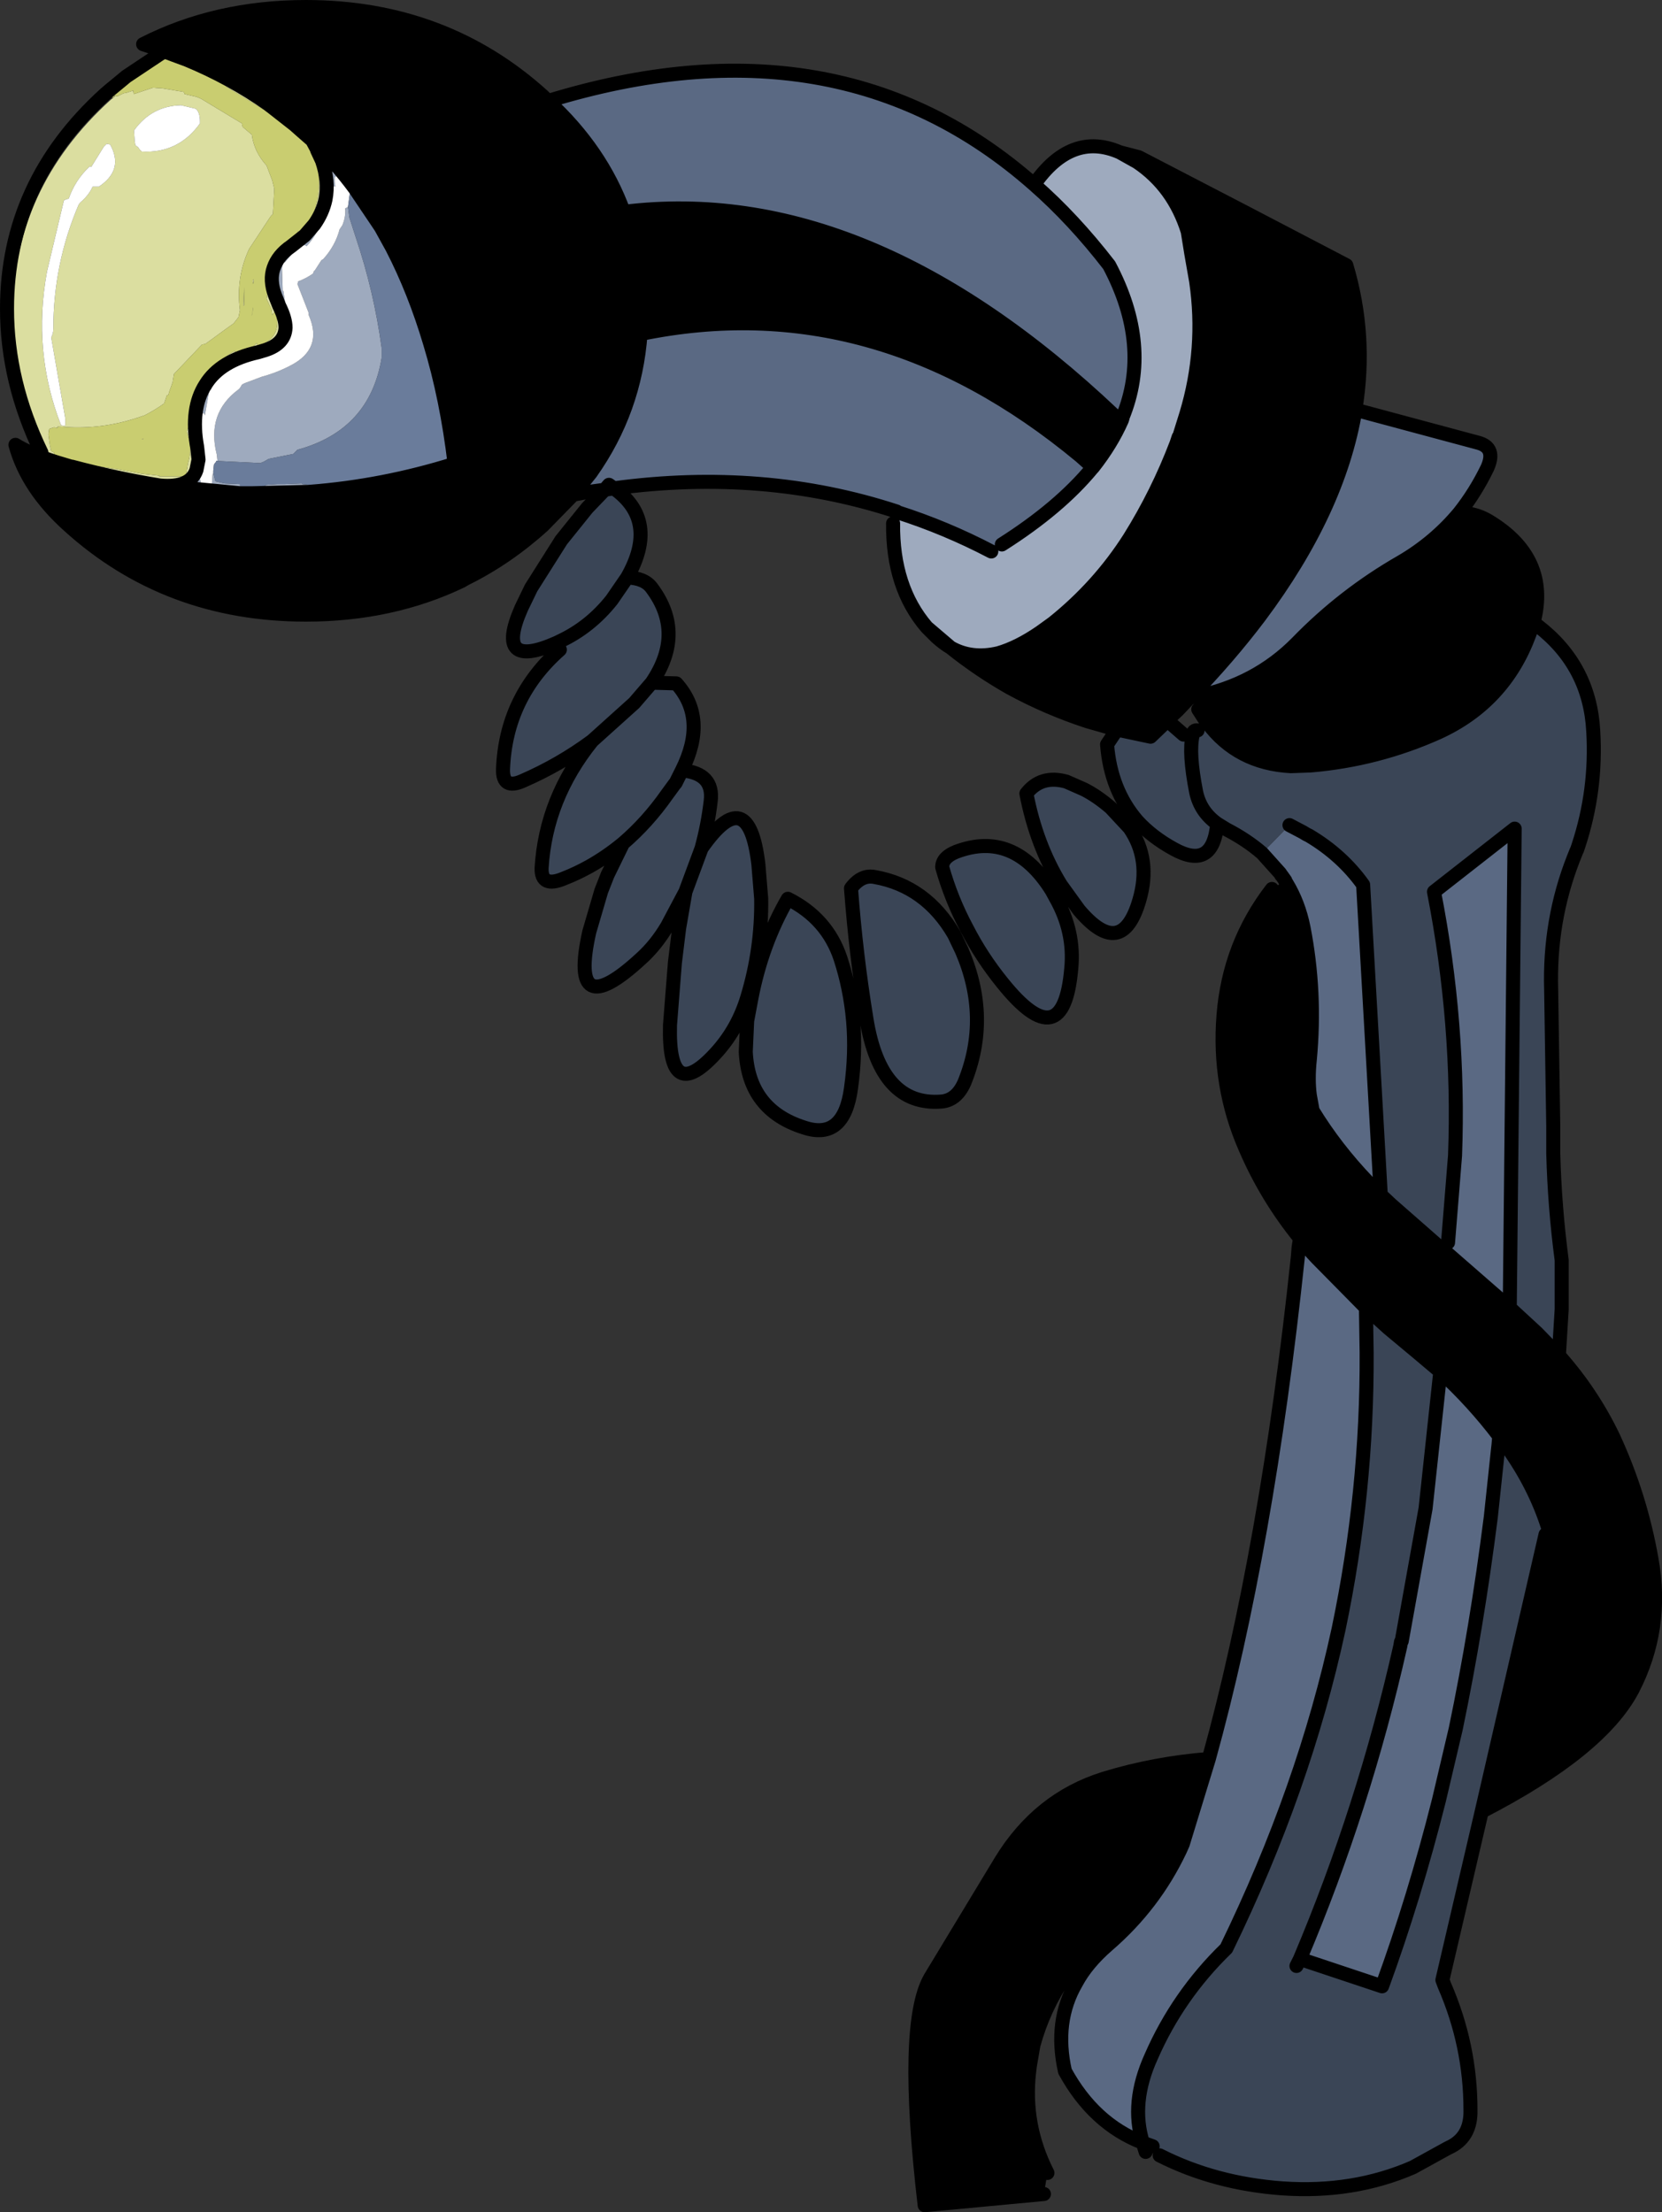
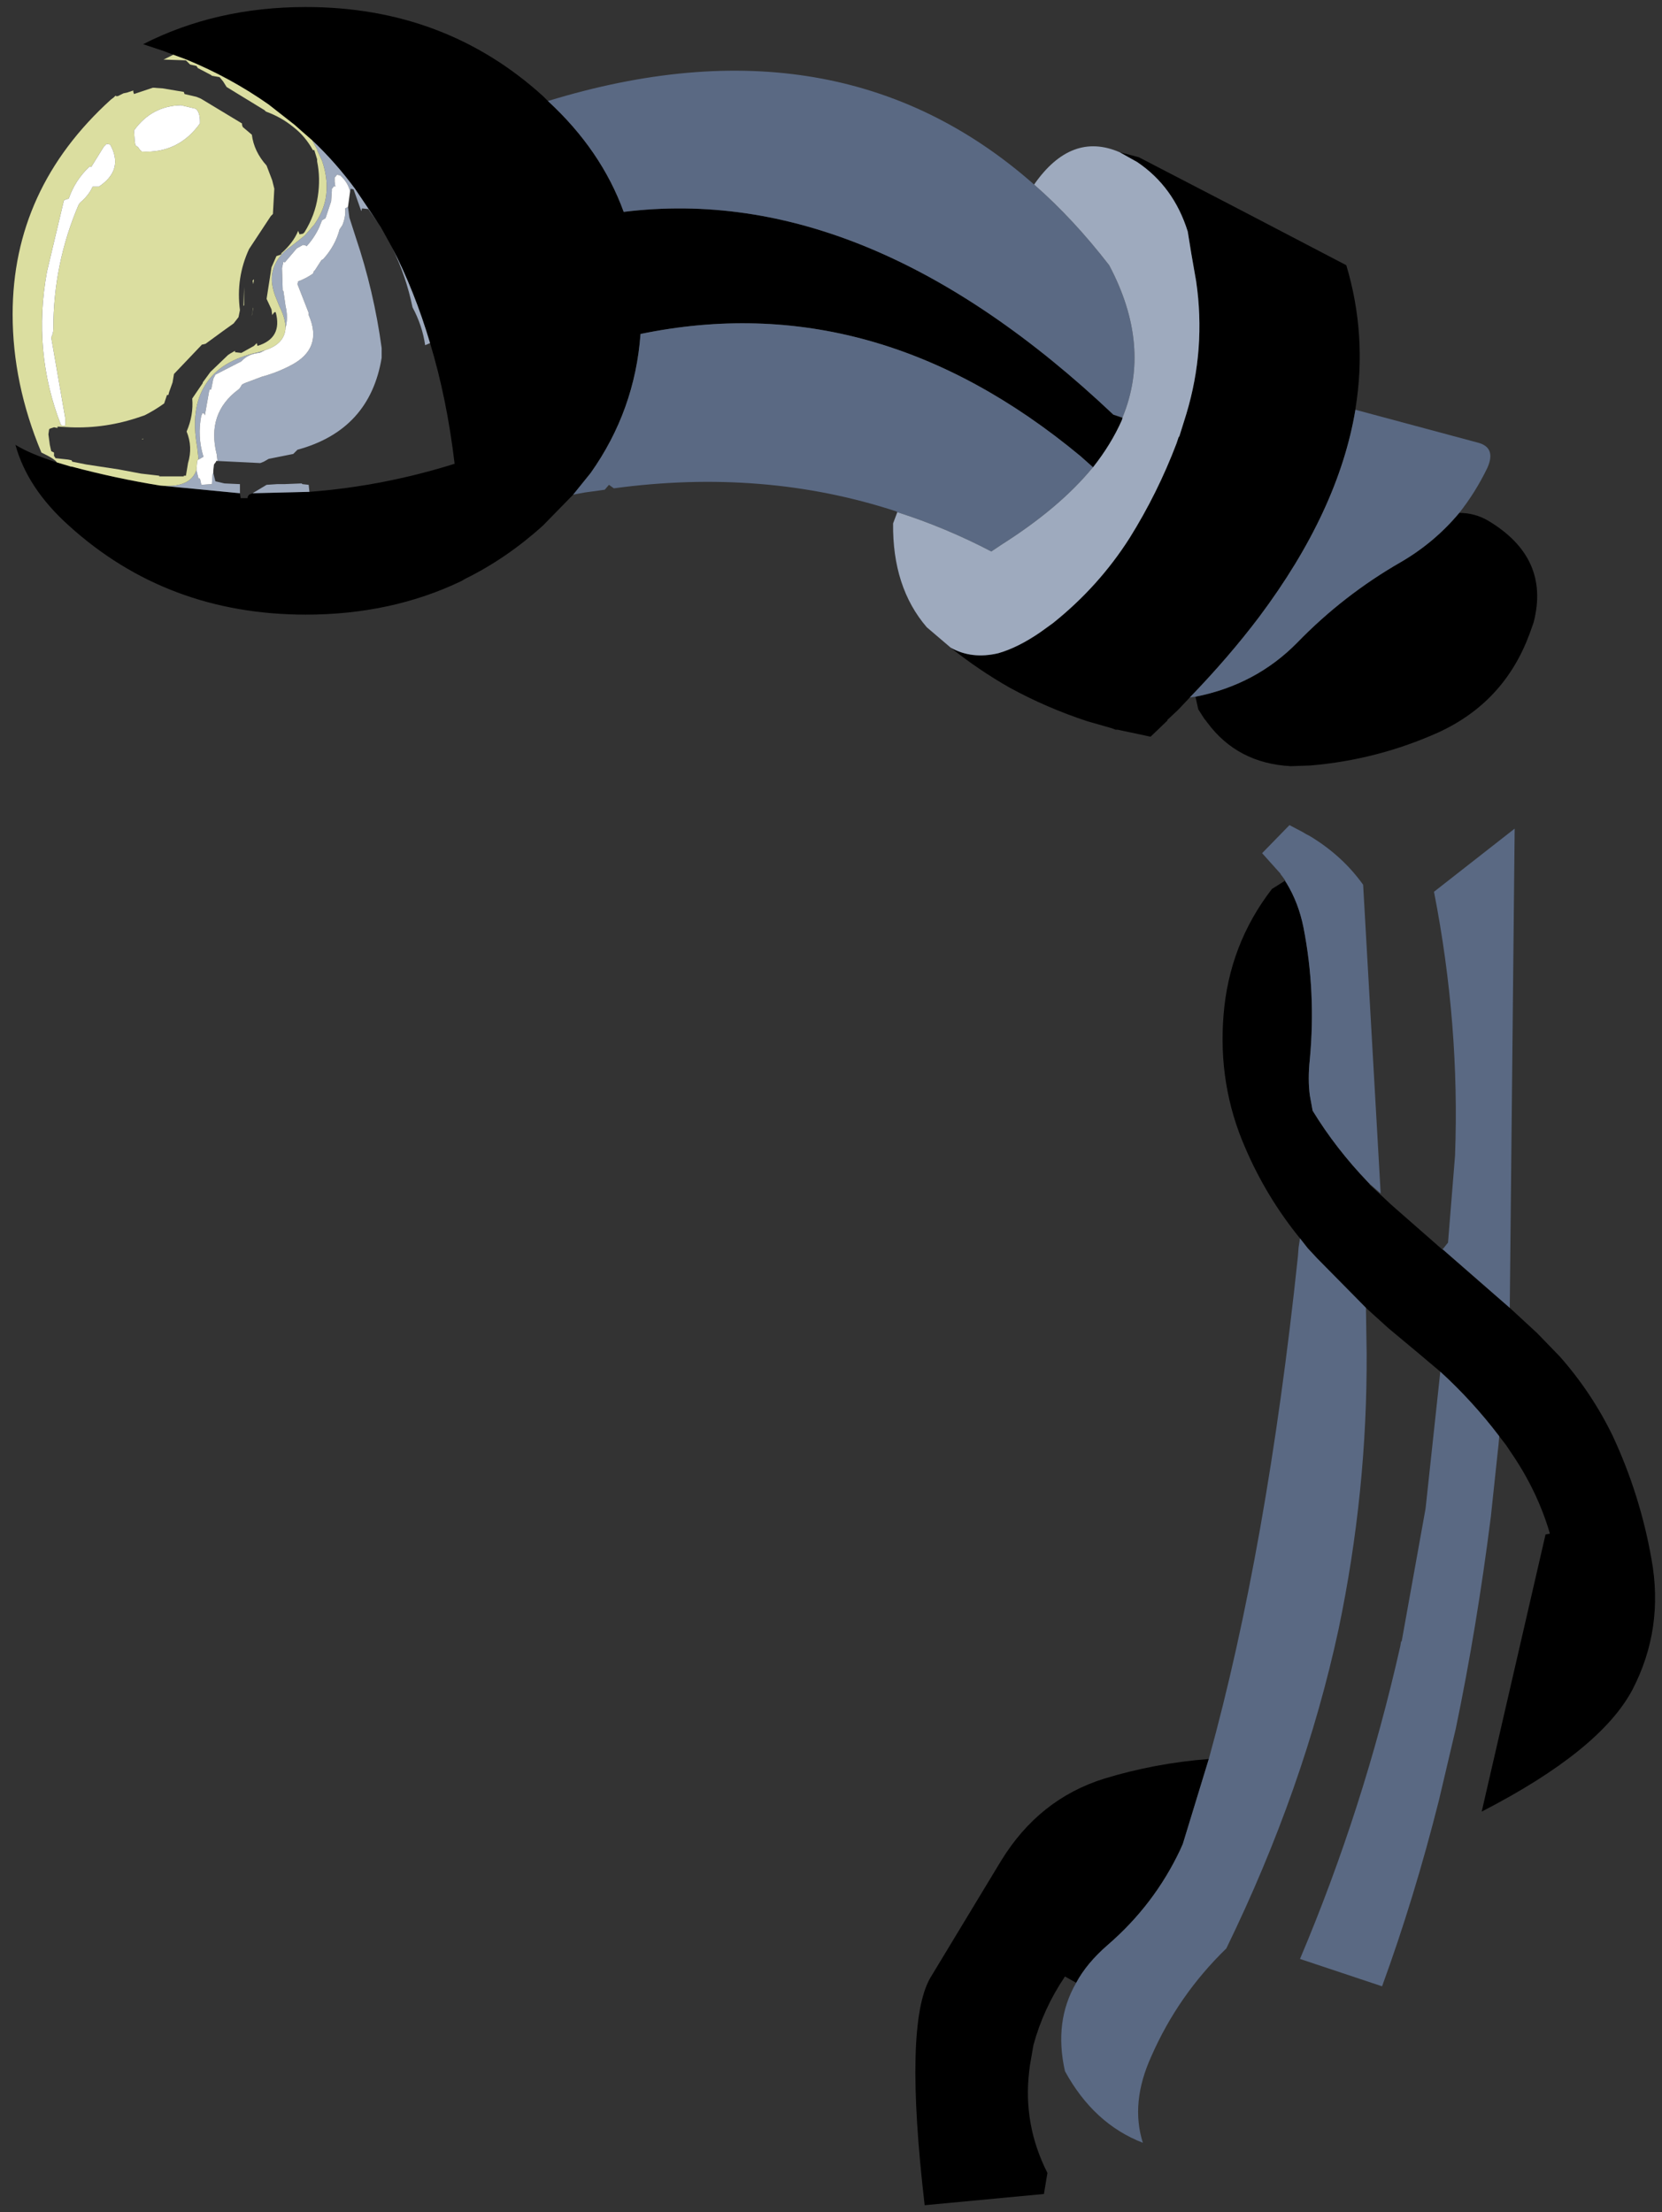
<svg xmlns="http://www.w3.org/2000/svg" height="157.65px" width="118.45px">
  <rect width="100%" height="100%" fill="#333333" stroke="none" />
  <g transform="matrix(1.0, 0.0, 0.0, 1.0, 59.1, 78.8)">
    <path d="M-20.05 -71.6 Q-16.25 -68.1 -14.65 -63.7 2.7 -65.85 20.25 -49.25 L20.9 -49.0 20.85 -48.85 Q20.1 -47.15 18.8 -45.5 L18.35 -45.9 17.9 -46.3 Q3.25 -58.45 -13.45 -55.0 -13.85 -49.55 -17.0 -45.1 L-18.25 -43.55 -20.4 -41.35 Q-23.0 -39.0 -25.95 -37.55 L-26.2 -37.4 Q-26.25 -41.8 -26.7 -45.7 L-26.7 -45.75 -26.7 -45.7 Q-26.25 -41.8 -26.2 -37.4 -31.2 -35.0 -37.3 -35.0 -47.2 -35.0 -54.2 -41.35 -57.15 -44.0 -58.0 -47.1 -56.95 -46.45 -55.05 -45.85 L-54.05 -45.55 -54.0 -45.55 Q-50.8 -44.7 -47.7 -44.2 L-42.0 -43.65 -41.95 -43.3 -41.45 -43.3 -41.45 -43.4 -41.35 -43.55 -41.1 -43.65 -37.05 -43.75 Q-31.8 -44.15 -26.7 -45.75 -27.25 -50.4 -28.45 -54.35 -29.55 -58.05 -31.15 -61.15 L-31.95 -62.6 -32.15 -62.9 -33.8 -65.35 Q-35.2 -67.25 -36.85 -68.8 L-37.65 -69.5 -38.1 -69.9 -39.95 -71.35 Q-42.65 -73.25 -45.8 -74.55 L-46.75 -74.9 -47.4 -75.15 -48.9 -75.65 Q-43.7 -78.3 -37.3 -78.3 -27.4 -78.3 -20.4 -71.95 L-20.05 -71.6 M8.65 -32.65 Q10.15 -31.8 12.05 -32.25 13.45 -32.65 15.05 -33.75 L15.95 -34.4 Q19.2 -37.0 21.4 -40.45 23.4 -43.65 24.75 -47.2 L24.85 -47.5 24.9 -47.65 24.95 -47.7 25.45 -49.3 Q26.85 -53.95 26.15 -58.75 L25.8 -60.75 25.55 -62.3 Q24.55 -65.5 21.95 -67.25 L20.7 -67.95 22.05 -67.6 22.15 -67.55 Q29.5 -63.75 36.85 -59.9 38.35 -54.9 37.5 -49.65 L37.5 -49.6 Q36.3 -42.4 30.65 -34.85 28.5 -32.0 25.7 -29.1 L24.85 -28.2 24.1 -27.5 24.1 -27.45 22.9 -26.3 20.55 -26.8 20.4 -26.8 20.15 -26.9 18.4 -27.4 Q15.5 -28.35 12.85 -29.8 10.65 -31.05 8.65 -32.65 M44.9 -42.25 Q46.0 -42.25 46.95 -41.7 51.4 -39.05 50.2 -34.45 L50.15 -34.3 49.9 -33.6 Q48.1 -28.75 43.4 -26.6 39.05 -24.65 34.3 -24.25 L32.9 -24.2 Q29.1 -24.4 26.95 -27.3 L26.8 -27.5 26.75 -27.55 26.3 -28.25 26.1 -29.15 Q30.4 -30.0 33.35 -33.0 36.65 -36.4 40.75 -38.75 43.15 -40.15 44.9 -42.25 M52.0 17.8 L52.05 17.85 Q54.35 20.45 55.85 23.55 57.8 27.75 58.6 32.3 59.5 37.25 57.25 41.6 54.95 45.95 46.5 50.3 L51.05 30.55 51.35 30.5 51.35 30.45 Q50.45 27.4 48.55 24.65 L48.25 24.2 47.75 23.55 Q45.85 21.05 43.55 18.95 L41.95 17.6 39.85 15.85 38.25 14.4 34.75 10.85 34.1 10.15 33.55 9.45 Q31.15 6.5 29.65 3.0 27.7 -1.45 28.1 -6.45 28.5 -11.5 31.55 -15.45 L32.5 -16.05 32.5 -16.0 32.6 -15.85 Q33.45 -14.45 33.8 -12.7 34.7 -8.1 34.25 -3.3 34.1 -1.9 34.25 -0.75 L34.45 0.35 Q36.1 3.05 38.4 5.45 L38.5 5.55 38.5 5.6 40.05 7.05 43.7 10.25 43.75 10.25 43.8 10.3 48.5 14.4 50.45 16.2 52.0 17.8 M52.1 36.05 L51.95 33.55 51.35 30.5 51.95 33.55 52.1 36.05 M17.6 62.5 L16.8 62.05 Q15.25 64.35 14.55 66.95 L14.3 68.4 14.25 68.8 Q13.8 72.6 15.55 76.05 L15.3 77.55 6.8 78.35 Q5.3 65.45 7.2 62.15 L12.25 53.8 Q14.95 49.4 19.6 47.95 23.2 46.85 27.05 46.55 L25.2 52.6 25.0 53.05 Q23.15 56.95 19.85 59.8 18.35 61.1 17.6 62.5 M-14.65 -63.7 Q-13.4 -60.4 -13.4 -56.65 L-13.45 -55.0 -13.4 -56.65 Q-13.4 -60.4 -14.65 -63.7" fill="#000000" fill-rule="evenodd" stroke="none" />
    <path d="M14.6 -65.65 Q17.4 -63.2 19.95 -59.9 23.0 -54.15 20.9 -49.05 L20.25 -49.25 Q2.7 -65.85 -14.65 -63.7 -16.25 -68.1 -20.05 -71.6 0.65 -77.95 14.6 -65.65 M18.8 -45.5 L18.75 -45.45 Q16.4 -42.6 12.3 -40.0 L11.55 -39.5 Q8.3 -41.2 4.85 -42.3 L4.8 -42.35 Q-4.65 -45.45 -15.35 -44.0 L-15.7 -44.25 -16.0 -43.9 -17.45 -43.7 -18.25 -43.55 -17.0 -45.1 Q-13.85 -49.55 -13.45 -55.0 3.25 -58.45 17.9 -46.3 L18.35 -45.9 18.8 -45.5 M37.5 -49.6 L46.25 -47.25 Q47.55 -46.9 46.9 -45.45 46.05 -43.7 44.9 -42.25 43.15 -40.15 40.75 -38.75 36.65 -36.4 33.35 -33.0 30.4 -30.0 26.1 -29.15 L25.7 -29.1 Q28.5 -32.0 30.65 -34.85 36.3 -42.4 37.5 -49.6 M32.8 -20.0 L33.75 -19.5 34.0 -19.35 34.2 -19.25 Q36.55 -17.85 38.05 -15.75 L39.3 6.25 38.5 5.55 38.4 5.45 Q36.1 3.05 34.45 0.35 L34.25 -0.75 Q34.1 -1.9 34.25 -3.3 34.7 -8.1 33.8 -12.7 33.45 -14.45 32.6 -15.85 L32.5 -16.0 32.5 -16.05 32.25 -16.4 32.2 -16.45 32.15 -16.55 30.85 -18.0 32.8 -20.0 M43.7 10.25 L44.1 9.75 44.6 3.55 Q44.95 -5.8 43.1 -15.25 L48.85 -19.75 48.5 14.4 43.8 10.3 43.75 10.25 43.7 10.25 M33.55 9.45 L34.1 10.15 34.75 10.85 38.25 14.4 38.3 17.6 Q38.35 27.5 36.3 37.3 33.85 48.65 28.3 60.05 24.85 63.4 22.95 67.75 21.45 71.05 22.35 73.9 18.85 72.55 16.8 68.8 16.0 65.25 17.6 62.5 18.35 61.1 19.85 59.8 23.15 56.95 25.0 53.05 L25.2 52.6 27.05 46.55 Q31.2 31.55 33.4 10.75 L33.45 10.1 33.55 9.45 M43.55 18.95 Q45.85 21.05 47.75 23.55 L47.7 24.15 47.65 24.6 47.15 29.3 Q46.15 37.2 44.65 44.4 L43.45 49.5 Q41.7 56.45 39.4 62.75 L33.55 60.8 Q38.1 50.05 40.7 38.5 L40.75 38.2 40.8 38.15 42.5 28.7 43.55 18.95" fill="#5a6983" fill-rule="evenodd" stroke="none" />
    <path d="M20.9 -49.05 Q23.0 -54.15 19.95 -59.9 17.4 -63.2 14.6 -65.65 17.25 -69.45 20.7 -67.95 L21.95 -67.25 Q24.55 -65.5 25.55 -62.3 L25.8 -60.75 26.15 -58.75 Q26.85 -53.95 25.45 -49.3 L24.95 -47.7 24.9 -47.65 24.85 -47.5 24.75 -47.2 Q23.4 -43.65 21.4 -40.45 19.2 -37.0 15.95 -34.4 L15.05 -33.75 Q13.45 -32.65 12.05 -32.25 10.15 -31.8 8.65 -32.65 L6.95 -34.1 Q4.5 -36.95 4.55 -41.5 L4.85 -42.3 Q8.3 -41.2 11.55 -39.5 L12.3 -40.0 Q16.4 -42.6 18.75 -45.45 L18.8 -45.5 Q20.1 -47.15 20.85 -48.85 L20.9 -49.0 20.9 -49.05 M-36.85 -68.8 Q-35.2 -67.25 -33.8 -65.35 L-32.15 -62.9 -32.85 -63.9 -33.3 -63.95 -33.35 -63.75 -33.9 -65.3 -34.1 -65.35 -34.15 -65.15 Q-34.3 -65.8 -34.85 -66.3 L-35.1 -66.35 -35.1 -66.3 -35.15 -66.3 -35.15 -66.25 -35.25 -66.15 -35.25 -65.85 -35.2 -65.5 -35.3 -65.55 -35.3 -65.5 -35.35 -65.5 -35.35 -65.45 -35.45 -65.35 -35.45 -65.2 -35.5 -64.45 -35.9 -63.25 -36.15 -63.1 -36.35 -62.6 Q-36.7 -61.85 -37.25 -61.25 L-37.3 -61.3 -37.5 -61.35 -37.95 -61.1 -38.8 -60.1 -38.9 -60.15 -39.0 -59.7 -39.0 -59.65 -38.95 -58.1 -38.9 -58.05 -38.75 -57.0 Q-38.55 -56.15 -38.75 -55.45 -38.75 -56.1 -39.2 -57.0 L-39.5 -57.75 Q-39.9 -58.85 -39.6 -59.7 -39.3 -60.6 -38.35 -61.25 L-37.4 -62.0 -37.35 -62.05 -36.7 -62.8 Q-36.1 -63.65 -35.9 -64.6 -35.65 -65.9 -36.15 -67.35 L-36.5 -68.1 -36.5 -68.15 -36.85 -68.8 M-31.15 -61.15 Q-29.55 -58.05 -28.45 -54.35 L-28.8 -54.2 Q-29.0 -55.6 -29.7 -56.9 -30.15 -59.1 -31.15 -61.15 M-47.7 -44.2 Q-45.55 -44.0 -45.1 -45.3 L-44.95 -44.7 -44.85 -44.7 -44.75 -44.25 -44.0 -44.3 -43.95 -45.0 -43.9 -45.1 -43.75 -44.5 -43.1 -44.35 -42.0 -44.3 -42.0 -43.65 -47.7 -44.2 M-44.95 -46.05 L-45.05 -46.95 Q-45.55 -49.7 -44.45 -51.4 -43.4 -53.1 -40.7 -53.7 L-40.2 -53.85 -40.6 -53.65 Q-41.4 -53.6 -41.9 -53.05 L-43.75 -52.1 -43.9 -51.8 -44.05 -51.05 -44.15 -51.05 -44.2 -50.9 -44.5 -49.2 -44.55 -49.35 -44.65 -49.35 -44.7 -49.35 -44.7 -49.25 -44.75 -49.2 Q-45.05 -47.7 -44.6 -46.25 L-44.95 -46.05 M-43.6 -45.95 L-43.65 -46.4 Q-44.4 -49.35 -42.1 -51.05 L-42.0 -51.15 -41.85 -51.4 -41.65 -51.5 -40.45 -51.95 Q-39.35 -52.25 -38.4 -52.75 -36.05 -53.95 -37.1 -56.35 L-37.1 -56.5 -37.9 -58.55 -37.85 -58.75 Q-37.3 -58.95 -36.8 -59.3 L-36.75 -59.4 -36.75 -59.45 -36.65 -59.55 -36.2 -60.25 -36.05 -60.35 Q-35.2 -61.3 -34.9 -62.45 L-34.7 -62.75 Q-34.45 -63.35 -34.5 -63.95 L-34.3 -64.05 -34.2 -63.3 -33.75 -61.9 Q-32.45 -58.05 -31.9 -54.0 L-31.9 -53.3 Q-32.75 -48.15 -37.9 -46.75 L-37.95 -46.7 -38.2 -46.45 -39.95 -46.1 -40.3 -45.9 -40.55 -45.8 -43.6 -45.95 M-41.1 -43.65 L-40.1 -44.25 -39.35 -44.3 -39.1 -44.3 -38.85 -44.3 -37.6 -44.35 -37.55 -44.3 -37.1 -44.25 -37.05 -43.75 -41.1 -43.65" fill="#9eaabe" fill-rule="evenodd" stroke="none" />
    <path d="M-46.75 -74.9 L-45.8 -74.55 Q-42.65 -73.25 -39.95 -71.35 L-38.1 -69.9 -37.65 -69.5 -36.85 -68.8 -36.5 -68.15 -36.5 -68.1 -36.15 -67.35 Q-35.65 -65.9 -35.9 -64.6 -36.1 -63.65 -36.7 -62.8 L-37.35 -62.05 -37.4 -62.0 -38.35 -61.25 Q-39.3 -60.6 -39.6 -59.7 -39.9 -58.85 -39.5 -57.75 L-39.2 -57.0 Q-38.75 -56.1 -38.75 -55.45 -38.8 -54.3 -40.2 -53.85 L-40.7 -53.7 Q-43.4 -53.1 -44.45 -51.4 -45.55 -49.7 -45.05 -46.95 L-44.95 -46.05 -45.0 -46.05 -45.05 -45.9 -45.1 -45.3 Q-45.55 -44.0 -47.7 -44.2 -50.8 -44.7 -54.0 -45.55 L-54.05 -45.55 -55.05 -45.85 Q-55.2 -46.1 -56.15 -46.55 -58.2 -51.45 -58.2 -56.4 -58.2 -65.35 -51.2 -71.7 L-51.0 -71.85 -50.85 -72.0 -50.85 -71.95 -50.7 -71.95 -50.5 -72.05 -50.4 -72.1 -50.3 -72.15 -50.05 -72.2 -49.6 -72.35 -49.6 -72.25 -49.55 -72.1 -48.2 -72.55 -47.5 -72.5 -46.0 -72.25 -45.95 -72.1 -45.1 -71.9 -44.85 -71.8 -44.75 -71.75 -41.85 -70.0 -41.85 -69.9 -41.8 -69.75 -41.15 -69.2 Q-41.0 -68.0 -40.1 -67.0 L-39.7 -65.95 -39.55 -65.35 -39.65 -63.55 -39.8 -63.4 -41.35 -61.05 Q-42.3 -59.0 -42.0 -56.7 L-42.1 -56.2 -42.45 -55.75 -43.15 -55.25 -44.45 -54.3 -44.65 -54.25 -44.7 -54.25 -46.7 -52.15 -46.8 -51.55 -47.05 -50.85 -47.1 -50.65 -47.2 -50.65 -47.25 -50.5 -47.4 -50.05 Q-48.1 -49.55 -48.8 -49.2 L-49.1 -49.1 Q-51.55 -48.25 -54.1 -48.35 L-55.0 -48.4 -55.0 -48.3 -55.25 -48.35 -55.55 -48.25 -55.6 -48.2 -55.65 -47.85 -55.55 -47.1 -55.45 -46.65 -55.35 -46.6 -55.25 -46.55 -55.25 -46.4 -55.25 -46.3 -55.2 -46.25 -55.15 -46.15 -54.25 -46.05 -54.0 -46.0 -53.95 -45.9 -52.95 -45.7 -50.65 -45.35 -49.05 -45.05 -47.75 -44.9 -47.75 -44.85 -46.0 -44.85 -46.0 -44.9 -45.85 -44.9 -45.7 -45.8 Q-45.35 -46.95 -45.8 -48.05 -45.3 -49.2 -45.4 -50.4 L-44.65 -51.5 -44.65 -51.55 -44.1 -52.3 -42.85 -53.5 -42.7 -53.6 -42.35 -53.8 -42.35 -53.7 -41.9 -53.65 -41.0 -54.15 -40.8 -54.35 -40.75 -54.15 Q-38.95 -54.7 -39.45 -56.55 L-39.55 -56.55 -39.7 -56.35 -39.75 -56.75 -40.1 -57.5 -39.75 -59.75 -39.4 -60.55 -39.1 -60.65 -39.05 -60.7 -39.05 -60.75 Q-38.2 -61.5 -37.85 -62.35 L-37.75 -62.1 -37.5 -62.15 -37.4 -62.25 Q-36.65 -63.45 -36.45 -64.8 -36.25 -66.1 -36.5 -67.3 L-36.5 -67.4 -36.5 -67.45 -36.7 -68.1 -36.8 -68.1 Q-37.35 -69.1 -38.2 -69.75 -39.05 -70.45 -40.15 -70.85 L-40.25 -70.95 -42.95 -72.6 -43.2 -73.0 -43.45 -73.3 -44.0 -73.4 -44.05 -73.45 -45.0 -73.95 -45.1 -74.1 -45.55 -74.2 -45.7 -74.35 -45.85 -74.5 -47.3 -74.55 -47.45 -74.55 -46.75 -74.9 M-44.85 -70.15 Q-44.85 -70.8 -45.15 -71.05 L-46.2 -71.3 Q-48.3 -71.25 -49.55 -69.5 L-49.5 -68.75 -49.45 -68.45 -49.25 -68.3 -49.15 -68.15 -49.0 -68.0 Q-46.4 -67.85 -44.85 -70.0 L-44.85 -70.15 M-51.5 -68.55 L-51.7 -68.35 -52.6 -66.9 -52.7 -66.95 -52.75 -66.9 Q-53.75 -65.95 -54.2 -64.65 L-54.5 -64.55 -54.55 -64.5 -55.75 -59.45 Q-56.8 -53.75 -54.75 -48.5 L-54.5 -48.45 -54.45 -48.5 -54.45 -49.0 -55.45 -54.75 Q-55.3 -55.05 -55.3 -55.35 -55.3 -60.0 -53.5 -64.2 L-53.4 -64.35 Q-52.75 -64.9 -52.5 -65.5 L-52.05 -65.5 Q-50.25 -66.7 -51.25 -68.5 L-51.5 -68.55 M-41.75 -57.0 L-41.7 -58.35 -41.7 -57.05 -41.75 -57.0 M-41.05 -56.8 L-41.1 -56.6 -41.15 -56.3 -41.15 -56.35 -41.05 -56.9 -41.05 -56.8 M-41.1 -58.8 L-41.0 -58.9 -41.05 -58.55 -41.1 -58.8 M-48.9 -47.55 L-48.9 -47.5 -49.0 -47.5 -48.9 -47.55" fill="#dbdea0" fill-rule="evenodd" stroke="none" />
-     <path d="M50.2 -34.45 L50.25 -34.4 50.5 -34.2 Q54.2 -31.35 54.45 -26.7 54.7 -22.5 53.4 -18.55 L53.3 -18.25 53.25 -18.15 53.05 -17.65 Q51.3 -13.2 51.45 -8.25 L51.6 1.5 51.6 3.4 Q51.7 7.2 52.2 11.0 L52.2 14.5 52.0 17.8 50.45 16.2 48.5 14.4 48.85 -19.75 43.1 -15.25 Q44.95 -5.8 44.6 3.55 L44.1 9.75 43.7 10.25 40.05 7.05 39.3 6.25 38.05 -15.75 Q36.55 -17.85 34.2 -19.25 L34.0 -19.35 33.75 -19.5 32.8 -20.0 30.85 -18.0 Q29.75 -18.95 28.3 -19.7 L27.65 -20.1 Q27.35 -16.75 24.55 -18.3 23.0 -19.15 21.95 -20.3 20.05 -22.5 19.8 -25.75 L20.3 -26.5 20.55 -26.8 22.9 -26.3 24.1 -27.45 25.25 -26.45 25.9 -26.45 25.9 -26.4 26.25 -26.75 26.95 -27.3 Q29.1 -24.4 32.9 -24.2 L34.3 -24.25 Q39.05 -24.65 43.4 -26.6 48.1 -28.75 49.9 -33.6 L50.15 -34.3 50.2 -34.45 M46.5 50.3 L43.7 62.3 43.85 62.7 Q45.7 66.95 45.7 71.55 45.75 73.4 44.35 74.15 L44.05 74.3 41.6 75.65 Q37.35 77.5 32.3 77.15 27.5 76.8 23.55 74.8 L23.05 74.15 22.35 73.9 Q21.45 71.05 22.95 67.75 24.85 63.4 28.3 60.05 33.85 48.65 36.3 37.3 38.35 27.5 38.3 17.6 L38.25 14.4 39.85 15.85 41.95 17.6 43.55 18.95 42.5 28.7 40.8 38.15 40.75 38.2 40.7 38.5 Q38.1 50.05 33.55 60.8 L39.4 62.75 Q41.7 56.45 43.45 49.5 L44.65 44.4 Q46.15 37.2 47.15 29.3 L47.65 24.6 47.7 24.15 47.75 23.55 48.25 24.2 48.55 24.65 Q50.45 27.4 51.35 30.45 L51.05 30.55 46.5 50.3 M27.65 -20.1 Q26.45 -20.95 26.15 -22.35 25.6 -25.15 25.9 -26.4 25.6 -25.15 26.15 -22.35 26.45 -20.95 27.65 -20.1 M1.7 -6.05 Q1.9 -3.75 1.55 -1.25 1.05 2.5 -1.8 1.55 -5.75 0.3 -5.95 -3.85 L-5.85 -6.05 -5.55 -7.65 Q-4.8 -11.55 -2.95 -14.75 -0.15 -13.35 0.8 -10.5 1.5 -8.35 1.7 -6.05 M1.55 -15.5 Q2.3 -16.5 3.25 -16.3 6.9 -15.65 8.9 -12.2 L9.45 -11.05 Q11.5 -6.3 9.65 -1.7 9.1 -0.4 8.0 -0.3 3.65 0.05 2.65 -6.2 1.9 -10.8 1.55 -15.5 M16.9 -23.1 L18.15 -22.55 Q19.05 -22.1 20.05 -21.25 L21.4 -19.8 Q22.95 -17.55 22.1 -14.65 20.85 -10.35 17.8 -13.95 L16.5 -15.75 Q14.75 -18.6 14.05 -22.25 15.1 -23.6 16.9 -23.1 M15.85 -15.35 L16.15 -14.8 Q17.5 -12.4 17.25 -9.8 16.7 -3.35 12.35 -8.75 10.85 -10.6 9.8 -12.65 8.7 -14.7 8.05 -17.0 8.05 -17.7 9.05 -18.1 13.15 -19.65 15.85 -15.35 M33.3 61.3 L33.55 60.8 33.3 61.3 M-19.4 -33.0 Q-23.9 -31.0 -21.95 -35.45 L-21.25 -36.9 -19.1 -40.3 -17.25 -42.6 -16.0 -43.9 -15.35 -44.0 Q-12.1 -41.7 -14.4 -37.65 L-15.5 -36.05 Q-17.05 -34.1 -19.2 -33.1 L-19.4 -33.0 -19.2 -33.1 Q-17.05 -34.1 -15.5 -36.05 L-14.4 -37.65 Q-13.15 -37.6 -12.65 -36.9 -10.25 -33.7 -12.65 -30.15 L-10.9 -30.1 Q-8.65 -27.6 -10.5 -23.9 -8.2 -23.7 -8.45 -21.7 -8.65 -20.0 -9.1 -18.35 -5.75 -23.15 -5.05 -17.2 L-4.85 -14.75 Q-4.8 -11.15 -5.85 -7.7 -6.5 -5.55 -7.95 -3.9 -11.5 0.1 -11.35 -5.75 L-11.0 -10.2 -10.7 -12.65 -10.25 -15.25 -11.55 -12.8 Q-12.35 -11.45 -13.4 -10.5 -18.6 -5.7 -17.1 -12.4 L-16.25 -15.3 -15.8 -16.45 -14.7 -18.7 Q-15.85 -17.75 -17.1 -17.05 -18.0 -16.55 -18.9 -16.2 -20.55 -15.5 -20.5 -16.95 -20.2 -21.9 -16.9 -26.0 -19.2 -24.3 -21.85 -23.15 -23.3 -22.5 -23.25 -24.0 -23.05 -29.1 -19.2 -32.5 L-19.4 -33.0 M-10.25 -15.25 L-9.1 -18.35 -10.25 -15.25 M-10.5 -23.9 L-10.95 -23.0 -11.0 -22.95 -11.55 -22.2 Q-12.95 -20.2 -14.7 -18.7 -12.95 -20.2 -11.55 -22.2 L-11.0 -22.95 -10.95 -23.0 -10.5 -23.9 M-16.9 -26.0 L-13.9 -28.7 -12.65 -30.15 -13.9 -28.7 -16.9 -26.0" fill="#3a4556" fill-rule="evenodd" stroke="none" />
    <path d="M-45.1 -45.3 L-45.05 -45.9 -45.0 -46.05 -44.95 -46.05 -44.6 -46.25 Q-45.05 -47.7 -44.75 -49.2 L-44.7 -49.25 -44.7 -49.35 -44.65 -49.35 -44.55 -49.35 -44.5 -49.2 -44.2 -50.9 -44.15 -51.05 -44.05 -51.05 -43.9 -51.8 -43.75 -52.1 -41.9 -53.05 Q-41.4 -53.6 -40.6 -53.65 L-40.2 -53.85 Q-38.8 -54.3 -38.75 -55.45 -38.55 -56.15 -38.75 -57.0 L-38.9 -58.05 -38.95 -58.1 -39.0 -59.65 -39.0 -59.7 -38.9 -60.15 -38.8 -60.1 -37.95 -61.1 -37.5 -61.35 -37.3 -61.3 -37.25 -61.25 Q-36.7 -61.85 -36.35 -62.6 L-36.15 -63.1 -35.9 -63.25 -35.5 -64.45 -35.45 -65.2 -35.45 -65.35 -35.35 -65.45 -35.35 -65.5 -35.3 -65.5 -35.3 -65.55 -35.2 -65.5 -35.25 -65.85 -35.25 -66.15 -35.15 -66.25 -35.15 -66.3 -35.1 -66.3 -35.1 -66.35 -34.85 -66.3 Q-34.3 -65.8 -34.15 -65.15 L-34.3 -64.05 -34.5 -63.95 Q-34.45 -63.35 -34.7 -62.75 L-34.9 -62.45 Q-35.2 -61.3 -36.05 -60.35 L-36.2 -60.25 -36.65 -59.55 -36.75 -59.45 -36.75 -59.4 -36.8 -59.3 Q-37.3 -58.95 -37.85 -58.75 L-37.9 -58.55 -37.1 -56.5 -37.1 -56.35 Q-36.05 -53.95 -38.4 -52.75 -39.35 -52.25 -40.45 -51.95 L-41.65 -51.5 -41.85 -51.4 -42.0 -51.15 -42.1 -51.05 Q-44.4 -49.35 -43.65 -46.4 L-43.6 -45.95 -43.7 -45.95 -43.7 -45.9 -43.85 -45.7 -43.9 -45.25 -43.9 -45.1 -43.95 -45.0 -44.0 -44.3 -44.75 -44.25 -44.85 -44.7 -44.95 -44.7 -45.1 -45.3 -44.95 -46.05 -45.1 -45.3 M-44.85 -70.15 L-44.85 -70.0 Q-46.4 -67.85 -49.0 -68.0 L-49.15 -68.15 -49.25 -68.3 -49.45 -68.45 -49.5 -68.75 -49.55 -69.5 Q-48.3 -71.25 -46.2 -71.3 L-45.15 -71.05 Q-44.85 -70.8 -44.85 -70.15 M-51.5 -68.55 L-51.25 -68.5 Q-50.25 -66.7 -52.05 -65.5 L-52.5 -65.5 Q-52.75 -64.9 -53.4 -64.35 L-53.5 -64.2 Q-55.3 -60.0 -55.3 -55.35 -55.3 -55.05 -55.45 -54.75 L-54.45 -49.0 -54.45 -48.5 -54.5 -48.45 -54.75 -48.5 Q-56.8 -53.75 -55.75 -59.45 L-54.55 -64.5 -54.5 -64.55 -54.2 -64.65 Q-53.75 -65.95 -52.75 -66.9 L-52.7 -66.95 -52.6 -66.9 -51.7 -68.35 -51.5 -68.55" fill="#ffffff" fill-rule="evenodd" stroke="none" />
-     <path d="M-32.15 -62.9 L-31.95 -62.6 -31.15 -61.15 Q-30.15 -59.1 -29.7 -56.9 -29.0 -55.6 -28.8 -54.2 L-28.45 -54.35 Q-27.25 -50.4 -26.7 -45.75 -31.8 -44.15 -37.05 -43.75 L-37.1 -44.25 -37.55 -44.3 -37.6 -44.35 -38.85 -44.3 -39.1 -44.3 -39.35 -44.3 -40.1 -44.25 -41.1 -43.65 -41.35 -43.55 -41.45 -43.4 -41.45 -43.3 -41.95 -43.3 -42.0 -43.65 -42.0 -44.3 -43.1 -44.35 -43.75 -44.5 -43.9 -45.1 -43.9 -45.25 -43.85 -45.7 -43.7 -45.9 -43.7 -45.95 -43.6 -45.95 -40.55 -45.8 -40.3 -45.9 -39.95 -46.1 -38.2 -46.45 -37.95 -46.7 -37.9 -46.75 Q-32.75 -48.15 -31.9 -53.3 L-31.9 -54.0 Q-32.45 -58.05 -33.75 -61.9 L-34.2 -63.3 -34.3 -64.05 -34.15 -65.15 -34.1 -65.35 -33.9 -65.3 -33.35 -63.75 -33.3 -63.95 -32.85 -63.9 -32.15 -62.9 M-41.1 -43.65 L-42.0 -43.65 -41.1 -43.65" fill="#6a7c9b" fill-rule="evenodd" stroke="none" />
-     <path d="M-47.45 -74.55 L-47.3 -74.55 -45.85 -74.5 -45.7 -74.35 -45.55 -74.2 -45.1 -74.1 -45.0 -73.95 -44.05 -73.45 -44.0 -73.4 -43.45 -73.3 -43.2 -73.0 -42.95 -72.6 -40.25 -70.95 -40.15 -70.85 Q-39.05 -70.45 -38.2 -69.75 -37.35 -69.1 -36.8 -68.1 L-36.7 -68.1 -36.5 -67.45 -36.5 -67.4 -36.5 -67.3 Q-36.25 -66.1 -36.45 -64.8 -36.65 -63.45 -37.4 -62.25 L-37.5 -62.15 -37.75 -62.1 -37.85 -62.35 Q-38.2 -61.5 -39.05 -60.75 L-39.05 -60.7 -39.1 -60.65 -39.4 -60.55 -39.75 -59.75 -40.1 -57.5 -39.75 -56.75 -39.7 -56.35 -39.55 -56.55 -39.45 -56.55 Q-38.95 -54.7 -40.75 -54.15 L-40.8 -54.35 -41.0 -54.15 -41.9 -53.65 -42.35 -53.7 -42.35 -53.8 -42.7 -53.6 -42.85 -53.5 -44.1 -52.3 -44.65 -51.55 -44.65 -51.5 -45.4 -50.4 Q-45.3 -49.2 -45.8 -48.05 -45.35 -46.95 -45.7 -45.8 L-45.85 -44.9 -46.0 -44.9 -46.0 -44.85 -47.75 -44.85 -47.75 -44.9 -49.05 -45.05 -50.65 -45.35 -52.95 -45.7 -53.95 -45.9 -54.0 -46.0 -54.25 -46.05 -55.15 -46.15 -55.2 -46.25 -55.25 -46.3 -55.25 -46.4 -55.25 -46.55 -55.35 -46.6 -55.45 -46.65 -55.55 -47.1 -55.65 -47.85 -55.6 -48.2 -55.55 -48.25 -55.25 -48.35 -55.0 -48.3 -55.0 -48.4 -54.1 -48.35 Q-51.55 -48.25 -49.1 -49.1 L-48.8 -49.2 Q-48.1 -49.55 -47.4 -50.05 L-47.25 -50.5 -47.2 -50.65 -47.1 -50.65 -47.05 -50.85 -46.8 -51.55 -46.7 -52.15 -44.7 -54.25 -44.65 -54.25 -44.45 -54.3 -43.15 -55.25 -42.45 -55.75 -42.1 -56.2 -42.0 -56.7 Q-42.3 -59.0 -41.35 -61.05 L-39.8 -63.4 -39.65 -63.55 -39.55 -65.35 -39.7 -65.95 -40.1 -67.0 Q-41.0 -68.0 -41.15 -69.2 L-41.8 -69.75 -41.85 -69.9 -41.85 -70.0 -44.75 -71.75 -44.85 -71.8 -45.1 -71.9 -45.95 -72.1 -46.0 -72.25 -47.5 -72.5 -48.2 -72.55 -49.55 -72.1 -49.6 -72.25 -49.6 -72.35 -50.05 -72.2 -50.3 -72.15 -50.4 -72.1 -50.5 -72.05 -50.7 -71.95 -50.85 -71.95 -50.85 -72.0 -50.95 -71.95 -51.0 -71.85 -51.05 -71.85 -51.15 -71.85 -51.2 -72.0 -51.25 -72.15 -51.25 -72.3 -51.25 -72.4 -51.2 -72.6 -51.1 -72.8 -51.05 -72.85 -50.85 -72.95 -50.75 -73.0 -50.65 -73.05 -50.4 -73.1 -49.9 -73.25 -49.65 -73.25 -49.65 -73.3 Q-48.95 -74.0 -47.85 -74.25 L-47.85 -74.3 -47.7 -74.55 -47.45 -74.55 M-51.25 -72.4 L-50.4 -73.1 -51.25 -72.4 M-41.1 -58.8 L-41.05 -58.55 -41.0 -58.9 -41.1 -58.8 M-41.05 -56.8 L-41.05 -56.9 -41.15 -56.35 -41.15 -56.3 -41.1 -56.6 -41.05 -56.8 M-41.75 -57.0 L-41.7 -57.05 -41.7 -58.35 -41.75 -57.0 M-48.9 -47.55 L-49.0 -47.5 -48.9 -47.5 -48.9 -47.55" fill="#c9cd70" fill-rule="evenodd" stroke="none" />
-     <path d="M20.9 -49.05 Q23.0 -54.15 19.95 -59.9 17.4 -63.2 14.6 -65.65 0.65 -77.95 -20.05 -71.6 -16.25 -68.1 -14.65 -63.7 2.7 -65.85 20.25 -49.25 M20.9 -49.05 L20.9 -49.0 20.85 -48.85 Q20.1 -47.15 18.8 -45.5 L18.75 -45.45 Q16.4 -42.6 12.3 -40.0 M11.55 -39.5 Q8.3 -41.2 4.85 -42.3 L4.8 -42.35 Q-4.65 -45.45 -15.35 -44.0 L-16.0 -43.9 -17.25 -42.6 -19.1 -40.3 -21.25 -36.9 -21.95 -35.45 Q-23.9 -31.0 -19.4 -33.0 L-19.2 -33.1 Q-17.05 -34.1 -15.5 -36.05 L-14.4 -37.65 Q-13.15 -37.6 -12.65 -36.9 -10.25 -33.7 -12.65 -30.15 L-10.9 -30.1 Q-8.65 -27.6 -10.5 -23.9 -8.2 -23.7 -8.45 -21.7 -8.65 -20.0 -9.1 -18.35 -5.75 -23.15 -5.05 -17.2 L-4.85 -14.75 Q-4.8 -11.15 -5.85 -7.7 -6.5 -5.55 -7.95 -3.9 -11.5 0.1 -11.35 -5.75 L-11.0 -10.2 -10.7 -12.65 -10.25 -15.25 -11.55 -12.8 Q-12.35 -11.45 -13.4 -10.5 -18.6 -5.7 -17.1 -12.4 L-16.25 -15.3 -15.8 -16.45 -14.7 -18.7 Q-15.85 -17.75 -17.1 -17.05 -18.0 -16.55 -18.9 -16.2 -20.55 -15.5 -20.5 -16.95 -20.2 -21.9 -16.9 -26.0 -19.2 -24.3 -21.85 -23.15 -23.3 -22.5 -23.25 -24.0 -23.05 -29.1 -19.2 -32.5 M4.55 -41.5 Q4.5 -36.95 6.95 -34.1 L8.65 -32.65 Q10.15 -31.8 12.05 -32.25 13.45 -32.65 15.05 -33.75 L15.95 -34.4 Q19.2 -37.0 21.4 -40.45 23.4 -43.65 24.75 -47.2 L24.85 -47.5 24.9 -47.65 24.95 -47.7 25.45 -49.3 Q26.85 -53.95 26.15 -58.75 L25.8 -60.75 25.55 -62.3 Q24.55 -65.5 21.95 -67.25 L20.7 -67.95 Q17.25 -69.45 14.6 -65.65 M20.7 -67.95 L22.05 -67.6 22.15 -67.55 Q29.5 -63.75 36.85 -59.9 38.35 -54.9 37.5 -49.65 L37.5 -49.6 46.25 -47.25 Q47.55 -46.9 46.9 -45.45 46.05 -43.7 44.9 -42.25 46.0 -42.25 46.95 -41.7 51.4 -39.05 50.2 -34.45 L50.25 -34.4 50.5 -34.2 Q54.2 -31.35 54.45 -26.7 54.7 -22.5 53.4 -18.55 L53.3 -18.25 53.25 -18.15 53.05 -17.65 Q51.3 -13.2 51.45 -8.25 L51.6 1.5 51.6 3.4 Q51.7 7.2 52.2 11.0 L52.2 14.5 52.0 17.8 52.05 17.85 Q54.35 20.45 55.85 23.55 57.8 27.75 58.6 32.3 59.5 37.25 57.25 41.6 54.95 45.95 46.5 50.3 L43.7 62.3 43.85 62.7 Q45.7 66.95 45.7 71.55 45.75 73.4 44.35 74.15 L44.05 74.3 41.6 75.65 Q37.35 77.5 32.3 77.15 27.5 76.8 23.55 74.8 M23.05 74.15 L22.35 73.9 22.55 74.55 M20.55 -26.8 L20.4 -26.8 20.15 -26.9 18.4 -27.4 Q15.5 -28.35 12.85 -29.8 10.65 -31.05 8.65 -32.65 8.15 -32.95 7.65 -33.4 L6.95 -34.1 M30.85 -18.0 Q29.75 -18.95 28.3 -19.7 L27.65 -20.1 Q27.35 -16.75 24.55 -18.3 23.0 -19.15 21.95 -20.3 20.05 -22.5 19.8 -25.75 L20.3 -26.5 20.55 -26.8 22.9 -26.3 24.1 -27.45 24.1 -27.5 24.85 -28.2 25.7 -29.1 Q28.5 -32.0 30.65 -34.85 36.3 -42.4 37.5 -49.6 M24.1 -27.45 L25.25 -26.45 M25.9 -26.45 Q25.95 -26.8 26.25 -26.75 M26.95 -27.3 L26.8 -27.5 26.75 -27.55 26.3 -28.25 M26.1 -29.15 L25.7 -29.1 M25.9 -26.4 Q25.6 -25.15 26.15 -22.35 26.45 -20.95 27.65 -20.1 M25.9 -26.4 L25.9 -26.45 M26.1 -29.15 Q30.4 -30.0 33.35 -33.0 36.65 -36.4 40.75 -38.75 43.15 -40.15 44.9 -42.25 M18.8 -45.5 L18.35 -45.9 17.9 -46.3 Q3.25 -58.45 -13.45 -55.0 -13.85 -49.55 -17.0 -45.1 L-18.25 -43.55 -17.45 -43.7 -16.0 -43.9 -15.7 -44.25 -15.35 -44.0 Q-12.1 -41.7 -14.4 -37.65 M15.85 -15.35 Q13.15 -19.65 9.05 -18.1 8.05 -17.7 8.05 -17.0 8.7 -14.7 9.8 -12.65 10.85 -10.6 12.35 -8.75 16.7 -3.35 17.25 -9.8 17.5 -12.4 16.15 -14.8 L15.85 -15.35 M16.9 -23.1 Q15.1 -23.6 14.05 -22.25 14.75 -18.6 16.5 -15.75 L17.8 -13.95 Q20.85 -10.35 22.1 -14.65 22.95 -17.55 21.4 -19.8 L20.05 -21.25 Q19.05 -22.1 18.15 -22.55 L16.9 -23.1 M1.55 -15.5 Q1.9 -10.8 2.65 -6.2 3.65 0.05 8.0 -0.3 9.1 -0.4 9.65 -1.7 11.5 -6.3 9.45 -11.05 L8.9 -12.2 Q6.9 -15.65 3.25 -16.3 2.3 -16.5 1.55 -15.5 M1.7 -6.05 Q1.5 -8.35 0.8 -10.5 -0.15 -13.35 -2.95 -14.75 -4.8 -11.55 -5.55 -7.65 L-5.85 -6.05 -5.95 -3.85 Q-5.75 0.3 -1.8 1.55 1.05 2.5 1.55 -1.25 1.9 -3.75 1.7 -6.05 M32.8 -20.0 L33.75 -19.5 34.0 -19.35 34.2 -19.25 Q36.55 -17.85 38.05 -15.75 L39.3 6.25 M40.05 7.05 L43.7 10.25 43.75 10.25 43.8 10.3 48.5 14.4 50.45 16.2 52.0 17.8 M44.1 9.75 L44.6 3.55 Q44.95 -5.8 43.1 -15.25 L48.85 -19.75 48.5 14.4 M50.2 -34.45 L50.15 -34.3 49.9 -33.6 Q48.1 -28.75 43.4 -26.6 39.05 -24.65 34.3 -24.25 L32.9 -24.2 Q29.1 -24.4 26.95 -27.3 M38.5 5.55 L38.4 5.45 Q36.1 3.05 34.45 0.35 L34.25 -0.75 Q34.1 -1.9 34.25 -3.3 34.7 -8.1 33.8 -12.7 33.45 -14.45 32.6 -15.85 L32.5 -16.0 32.5 -16.05 32.25 -16.4 32.2 -16.45 32.15 -16.55 30.85 -18.0 M31.55 -15.45 Q28.5 -11.5 28.1 -6.45 27.7 -1.45 29.65 3.0 31.15 6.5 33.55 9.45 L34.1 10.15 34.75 10.85 38.25 14.4 39.85 15.85 41.95 17.6 43.55 18.95 Q45.85 21.05 47.75 23.55 L48.25 24.2 48.55 24.65 Q50.45 27.4 51.35 30.45 L51.35 30.5 51.95 33.55 52.1 36.05 M47.75 23.55 L47.7 24.15 47.65 24.6 47.15 29.3 Q46.15 37.2 44.65 44.4 L43.45 49.5 Q41.7 56.45 39.4 62.75 L33.55 60.8 33.3 61.3 M43.55 18.95 L42.5 28.7 40.8 38.15 40.75 38.2 40.7 38.5 Q38.1 50.05 33.55 60.8 M40.05 7.05 L38.5 5.6 38.5 5.55 M27.05 46.55 Q31.2 31.55 33.4 10.75 L33.45 10.1 33.55 9.45 M38.25 14.4 L38.3 17.6 Q38.35 27.5 36.3 37.3 33.85 48.65 28.3 60.05 24.85 63.4 22.95 67.75 21.45 71.05 22.35 73.9 18.85 72.55 16.8 68.8 16.0 65.25 17.6 62.5 18.35 61.1 19.85 59.8 23.15 56.95 25.0 53.05 L25.2 52.6 27.05 46.55 Q23.2 46.85 19.6 47.95 14.95 49.4 12.25 53.8 L7.2 62.15 Q5.3 65.45 6.8 78.35 L15.3 77.55 M16.8 62.05 Q15.25 64.35 14.55 66.95 L14.3 68.4 14.25 68.8 Q13.8 72.6 15.55 76.05 M46.5 50.3 L51.05 30.55 M-46.75 -74.9 L-45.8 -74.55 Q-42.65 -73.25 -39.95 -71.35 L-38.1 -69.9 -37.65 -69.5 -36.85 -68.8 Q-35.2 -67.25 -33.8 -65.35 L-32.15 -62.9 -31.95 -62.6 -31.15 -61.15 Q-29.55 -58.05 -28.45 -54.35 -27.25 -50.4 -26.7 -45.75 L-26.7 -45.7 Q-26.25 -41.8 -26.2 -37.4 L-25.95 -37.55 Q-23.0 -39.0 -20.4 -41.35 L-18.25 -43.55 M-55.05 -45.85 L-54.05 -45.55 -54.0 -45.55 Q-50.8 -44.7 -47.7 -44.2 -45.55 -44.0 -45.1 -45.3 L-44.95 -46.05 -45.05 -46.95 Q-45.55 -49.7 -44.45 -51.4 -43.4 -53.1 -40.7 -53.7 L-40.2 -53.85 Q-38.8 -54.3 -38.75 -55.45 -38.75 -56.1 -39.2 -57.0 L-39.5 -57.75 Q-39.9 -58.85 -39.6 -59.7 -39.3 -60.6 -38.35 -61.25 L-37.4 -62.0 -37.35 -62.05 -36.7 -62.8 Q-36.1 -63.65 -35.9 -64.6 -35.65 -65.9 -36.15 -67.35 L-36.5 -68.1 -36.5 -68.15 -36.85 -68.8 M-13.45 -55.0 L-13.4 -56.65 Q-13.4 -60.4 -14.65 -63.7 M-20.05 -71.6 L-20.4 -71.95 Q-27.4 -78.3 -37.3 -78.3 -43.7 -78.3 -48.9 -75.65 L-47.4 -75.15 -46.75 -74.9 M-50.4 -73.1 L-51.25 -72.4 -51.6 -72.1 Q-58.6 -65.75 -58.6 -56.8 -58.6 -51.6 -56.15 -46.55 M-50.4 -73.1 L-50.1 -73.35 -47.4 -75.15 M-42.0 -43.65 L-41.1 -43.65 -37.05 -43.75 Q-31.8 -44.15 -26.7 -45.75 M-42.0 -43.65 L-47.7 -44.2 M-26.2 -37.4 Q-31.2 -35.0 -37.3 -35.0 -47.2 -35.0 -54.2 -41.35 -57.15 -44.0 -58.0 -47.1 -56.95 -46.45 -55.05 -45.85 M-12.65 -30.15 L-13.9 -28.7 -16.9 -26.0 M-14.7 -18.7 Q-12.95 -20.2 -11.55 -22.2 L-11.0 -22.95 -10.95 -23.0 -10.5 -23.9 M-9.1 -18.35 L-10.25 -15.25" fill="none" stroke="#000000" stroke-linecap="round" stroke-linejoin="round" stroke-width="1.0" />
  </g>
</svg>